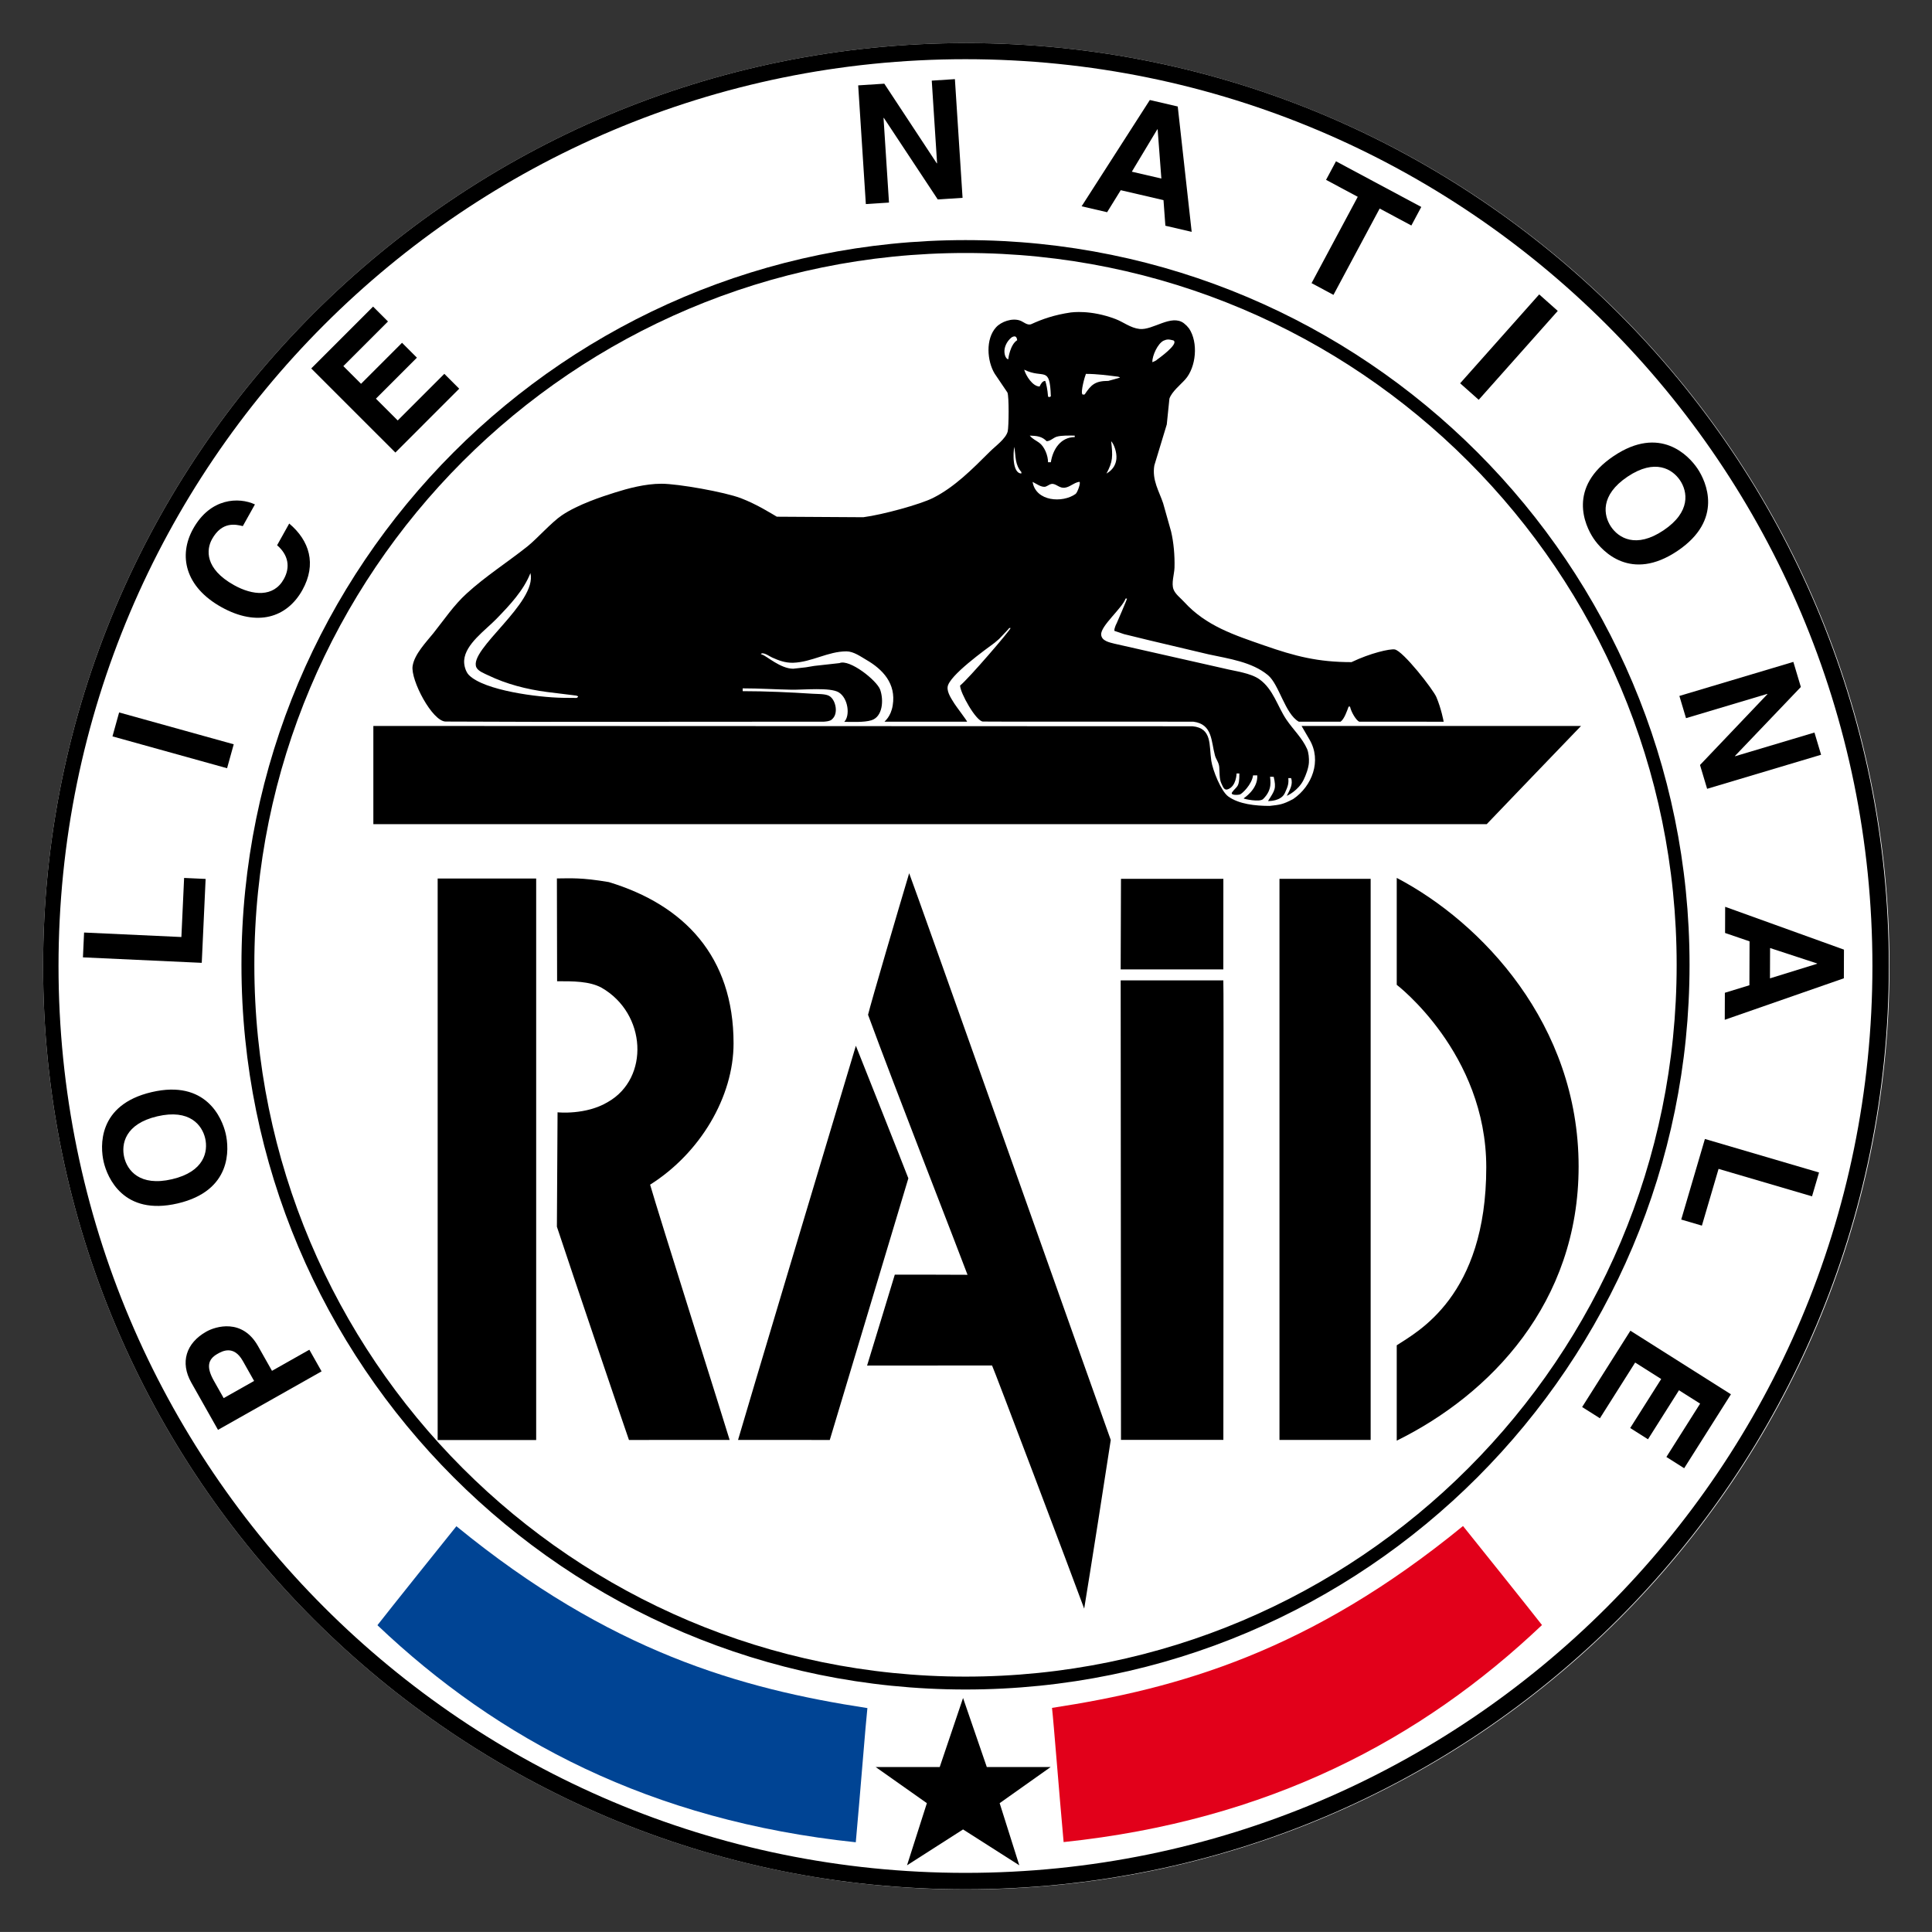
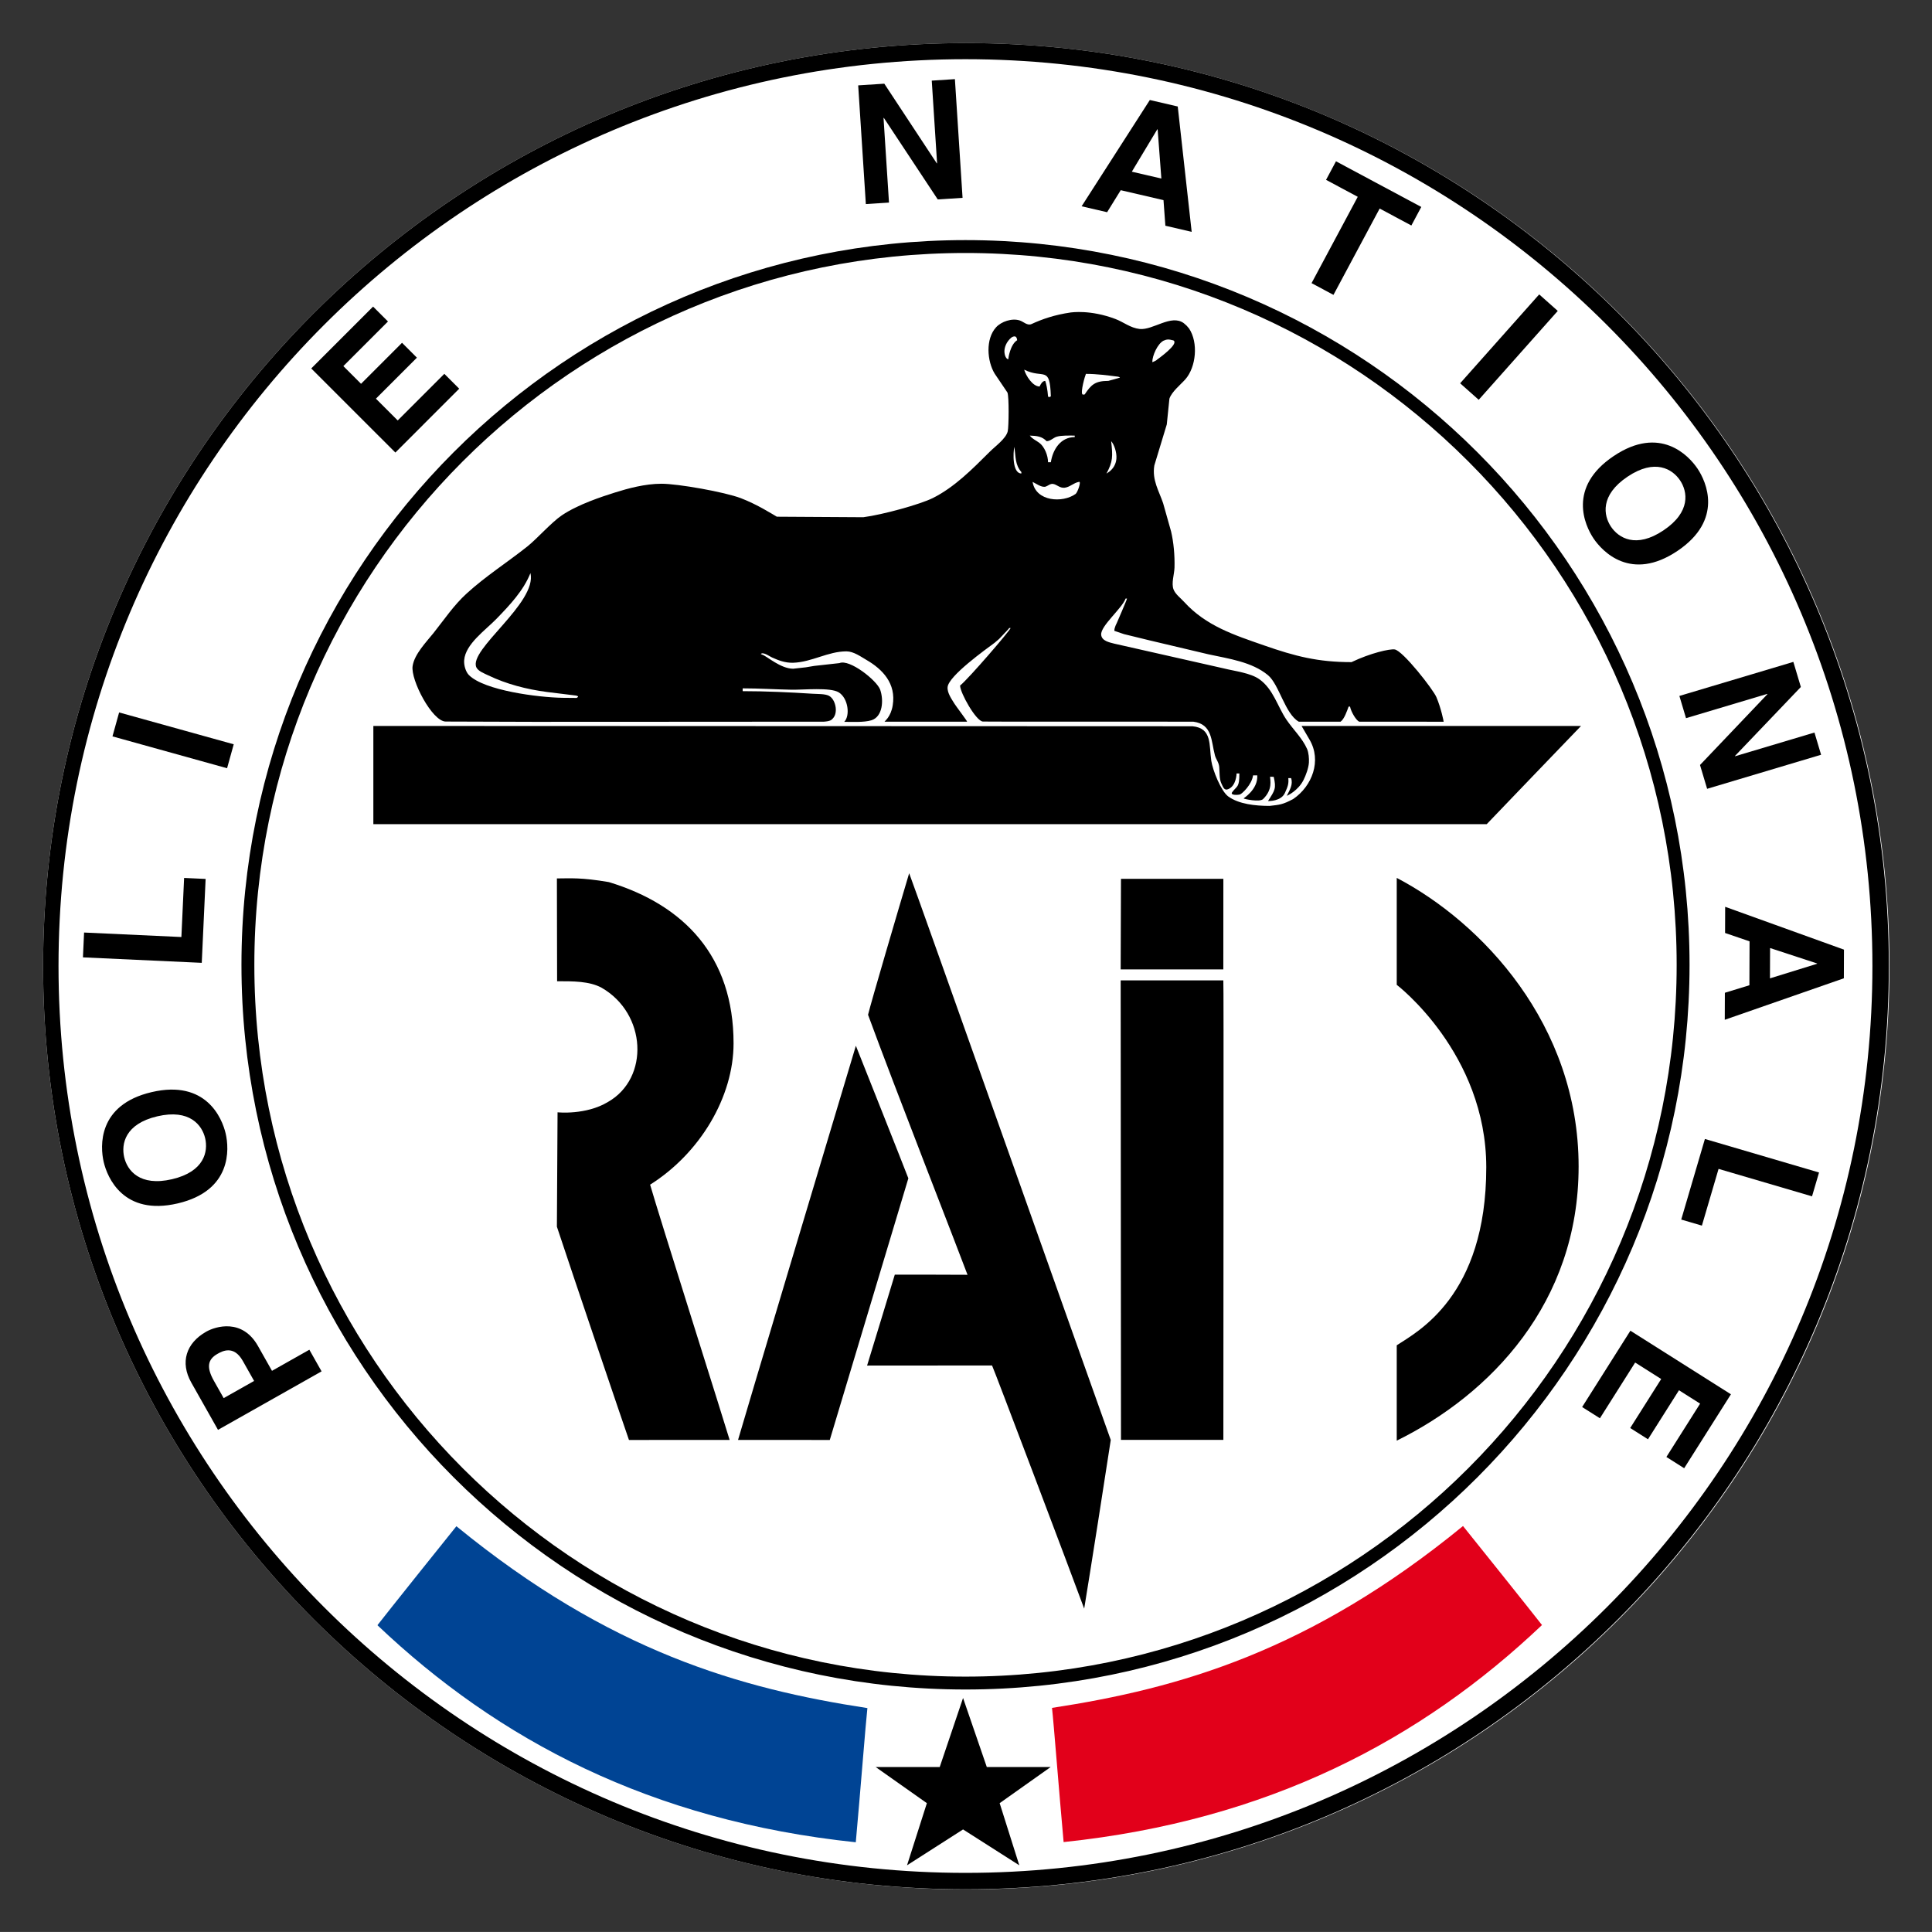
<svg xmlns="http://www.w3.org/2000/svg" xmlns:ns1="http://www.inkscape.org/namespaces/inkscape" xmlns:ns2="http://sodipodi.sourceforge.net/DTD/sodipodi-0.dtd" width="225.465" height="225.462" id="svg3694" version="1.1" ns1:version="0.48.2 r9819" ns2:docname="Nouveau document 2">
  <rect width="100%" height="100%" fill="#333333" stroke="none" />
  <defs id="defs3696">
    <clipPath id="clipPath3339-2" clipPathUnits="userSpaceOnUse">
      <path ns1:connector-curvature="0" id="path3341-4" d="m 522.256,502.827 c 15.092,0 27.327,12.234 27.327,27.327 0,15.092 -12.235,27.326 -27.327,27.326 -15.092,0 -27.327,-12.234 -27.327,-27.326 0,-15.093 12.235,-27.327 27.327,-27.327" />
    </clipPath>
  </defs>
  <ns2:namedview id="base" pagecolor="#ffffff" bordercolor="#666666" borderopacity="1.0" ns1:pageopacity="0.0" ns1:pageshadow="2" ns1:zoom="1.4" ns1:cx="155.74228" ns1:cy="74.991337" ns1:document-units="px" ns1:current-layer="layer1" showgrid="false" fit-margin-top="5" fit-margin-right="5" fit-margin-bottom="5" fit-margin-left="5" ns1:window-width="1304" ns1:window-height="746" ns1:window-x="54" ns1:window-y="-8" ns1:window-maximized="1" />
  <g ns1:label="Calque 1" ns1:groupmode="layer" id="layer1" transform="translate(-349.413,-468.916)">
    <g transform="matrix(3.154,0,0,3.154,-432.692,-292.455)" id="g6598">
      <path ns1:connector-curvature="0" d="m 283.726,311.309 c 18.865,0 34.159,-15.293 34.159,-34.159 0,-18.865 -15.294,-34.157 -34.159,-34.157 -18.865,0 -34.159,15.293 -34.159,34.157 0,18.866 15.294,34.159 34.159,34.159" style="fill:#ffffff;fill-opacity:1;fill-rule:nonzero;stroke:none" id="path3333" />
      <g id="g3335" transform="matrix(1.25,0,0,-1.25,-369.094,939.843)">
        <g id="g3337" clip-path="url(#clipPath3339-2)">
          <g id="g3343" transform="matrix(0.173,0,0,-0.173,637.106,450.358)">
            <path ns1:connector-curvature="0" d="m -645.979,-573.117 c 0.157,0 3.303,-0.506 7.613,1.118 1.389,0.523 2.556,1.53 4.147,1.71 2.272,0.247 5.415,-2.58 7.56,-0.99 0.165,0.142 0.33,0.285 0.487,0.427 0.143,0.165 0.286,0.33 0.42,0.488 1.605,2.415 1.2,6.592 -0.637,8.685 -0.848,0.952 -2.34,2.13 -2.73,3.315 -0.15,1.47 -0.3,2.94 -0.451,4.409 -0.711,2.341 -1.417,4.681 -2.128,7.013 -0.429,2.52 0.838,4.455 1.506,6.48 0.451,1.605 0.908,3.21 1.358,4.815 0.442,1.875 0.644,4.118 0.585,6.203 -0.037,1.117 -0.571,2.677 -0.165,3.719 0.307,0.811 1.208,1.478 1.792,2.115 3.773,4.155 8.641,5.699 13.718,7.47 5.316,1.856 9.194,2.856 14.939,2.856 3.288,-1.572 6.541,-2.293 7.381,-2.173 1.402,0.195 6.633,6.894 7.15,8.176 0.81,1.906 1.238,4.118 1.238,4.193 -3.359,0 -13.953,-0.004 -14.451,-0.004 -0.517,-0.232 -1.371,-1.631 -1.572,-2.585 l -0.24,0 c -0.247,0.682 -0.742,2.158 -1.379,2.585 l -7.141,0 c -2.37,-1.343 -3.352,-6.365 -5.28,-7.963 -2.745,-2.272 -6.66,-2.805 -10.192,-3.569 -3.361,-0.795 -6.721,-1.591 -10.08,-2.386 -1.456,-0.352 -2.904,-0.705 -4.358,-1.065 -0.548,-0.187 -1.096,-0.375 -1.65,-0.562 -0.037,-0.527 0.401,-1.308 0.401,-1.308 0,0 1.759,-4.047 1.759,-4.212 l -0.24,0 c -0.608,1.687 -4.297,4.672 -4.178,6.18 0.075,1.065 1.426,1.32 2.243,1.53 6.247,1.41 12.494,2.827 18.742,4.238 1.875,0.472 4.575,0.764 6.113,1.875 2.37,1.71 3.075,4.642 4.583,6.869 1.147,1.703 2.744,3.188 3.554,5.048 0.263,0.615 0.353,1.582 0.308,2.332 -0.061,0.938 -0.53,2.182 -0.915,2.955 -0.911,1.833 -2.787,2.713 -2.87,2.713 0.503,-0.98 1.105,-1.935 0.74,-3.02 l -0.48,0 c 0.091,0.984 -0.085,1.444 -0.587,2.542 -0.654,1.426 -2.725,1.382 -2.889,1.382 1.205,-1.884 1.432,-2.135 0.979,-4.145 -0.107,-0.006 -0.459,-0.019 -0.623,-0.019 0,0.6 0.497,2.154 -1.185,3.812 -0.578,0.603 -3.342,-0.018 -3.342,-0.1 -0.083,0 2.471,-1.478 2.337,-3.945 l -0.72,0 c -0.21,1.582 -1.889,3.161 -2.245,3.267 -0.355,0.105 -1.748,0.179 -1.325,-0.394 0.822,-1.114 1.238,-0.738 1.224,-3.199 l -0.479,0 c 0,0.082 -0.046,2.125 -1.43,2.688 -0.678,0.277 -0.86,-0.307 -1.205,-1.064 -0.322,-0.705 -0.255,-1.883 -0.33,-2.745 -0.083,-0.818 -0.548,-1.275 -0.735,-1.973 -0.66,-2.407 -0.4,-5.342 -3.685,-5.762 -9.037,-0.03 -34.012,0.023 -36.006,-0.026 -1.172,-0.028 -3.914,-4.921 -3.914,-6.159 1.448,-1.148 8.64,-9.525 8.64,-9.84 l -0.24,0 c 0,0.082 -0.765,0.84 -1.028,1.132 -0.074,0.083 -0.149,0.165 -0.232,0.248 -0.157,0.165 -0.316,0.33 -0.472,0.495 -0.256,0.218 -0.503,0.435 -0.758,0.645 -1.5,1.118 -7.867,5.655 -8.047,7.582 -0.098,0.983 0.734,2.123 1.177,2.851 0.285,0.464 2.161,2.914 2.161,3.072 -4.56,0 -9.564,-0.002 -14.125,-0.002 0,-0.082 1.081,-0.816 1.394,-2.786 0.622,-3.75 -1.737,-6.187 -4.512,-7.792 -0.923,-0.533 -2.175,-1.455 -3.405,-1.455 -3.166,0 -5.918,1.845 -9.12,1.95 -1.365,0.037 -2.52,-0.413 -3.6,-0.9 -0.443,-0.203 -1.133,-0.72 -1.673,-0.72 -0.224,0.057 -0.408,0.107 0,0.24 0.713,0.202 3.12,2.4 5.28,2.4 0.72,-0.083 1.44,-0.157 2.16,-0.24 0.48,-0.082 0.96,-0.158 1.44,-0.24 0.72,-0.083 1.44,-0.157 2.16,-0.24 0.72,-0.082 1.44,-0.158 2.16,-0.24 1.725,-0.743 6.405,2.97 6.967,4.553 0.623,1.777 0.449,4.623 -1.508,5.231 -1.289,0.388 -3.346,0.264 -4.637,0.264 1.034,-1.057 0.678,-4.048 -0.949,-5.046 -1.448,-0.884 -5.963,-0.42 -8.033,-0.449 -2.7,-0.046 -5.52,-0.233 -8.4,-0.233 l 0,0.48 c 3.983,0 8.138,0.195 12,0.443 0.848,0.052 2.055,0.007 2.723,0.329 0.78,0.375 1.199,1.485 1.215,2.348 0.007,0.757 -0.195,1.305 -0.72,1.755 -0.323,0.262 -0.863,0.307 -1.305,0.345 -16.478,0.022 -33.113,0.012 -49.591,0.027 -2.535,0 -13.859,-0.048 -15.132,-0.048 -2.306,0 -6.032,-7.134 -5.665,-9.497 0.308,-2.025 2.326,-4.094 3.563,-5.632 1.8,-2.258 3.48,-4.777 5.7,-6.795 3.27,-2.985 7.012,-5.355 10.425,-8.078 1.582,-1.267 4.097,-4.107 5.837,-5.276 2.767,-1.875 6.869,-3.206 9.084,-3.905 2.216,-0.698 5.16,-1.506 7.979,-1.506 2.819,0 10.795,1.409 13.587,2.475 2.792,1.066 5.445,2.768 6.143,3.165 4.935,0.03 9.869,0.06 14.797,0.09 3.368,-0.443 9.72,-2.197 11.903,-3.285 3.667,-1.838 6.697,-4.89 9.749,-7.935 0.931,-0.937 2.761,-2.22 3.061,-3.487 0.179,-0.796 0.239,-5.948 -0.053,-6.63 -0.728,-1.081 -1.455,-2.16 -2.19,-3.24 -1.304,-2.16 -1.575,-5.918 0.24,-7.913 0.885,-0.982 2.737,-1.627 4.081,-1.17 0.622,0.21 1.291,0.927 1.986,0.608 1.818,-0.836 3.918,-1.58 6.743,-1.988" style="fill:#000000;fill-opacity:1;fill-rule:nonzero;stroke:none" id="path3345" />
          </g>
          <g id="g3347" transform="matrix(0.173,0,0,-0.173,637.106,450.358)">
            <path ns1:connector-curvature="0" d="m -656.127,-568.844 c -0.885,0.713 -1.312,1.788 -1.208,2.64 0.103,0.852 0.487,1.1 0.644,1.1 0,-0.158 0.339,-2.54 1.524,-3.26 -0.068,-0.567 -0.304,-0.871 -0.96,-0.48" style="fill:#ffffff;fill-opacity:1;fill-rule:nonzero;stroke:none" id="path3349" />
          </g>
          <g id="g3351" transform="matrix(0.173,0,0,-0.173,637.106,450.358)">
            <path ns1:connector-curvature="0" d="m -630.133,-568.279 c -0.99,0.51 -1.916,2.513 -1.916,3.667 0.083,0 0.77,-0.313 0.77,-0.396 0.121,-0.097 3.922,-2.75 2.828,-3.328 -0.843,-0.219 -1.125,-0.187 -1.682,0.057" style="fill:#ffffff;fill-opacity:1;fill-rule:nonzero;stroke:none" id="path3353" />
          </g>
          <g id="g3355" transform="matrix(0.173,0,0,-0.173,637.106,450.358)">
            <path ns1:connector-curvature="0" d="m -653.967,-563.324 c 0.277,1.005 1.44,2.88 2.64,2.88 0.158,-0.36 0.472,-0.96 0.96,-0.96 0.165,0.435 0.393,1.465 0.48,2.64 0,0.083 0.186,0.225 0.481,0 -0.174,-5.4 -1.216,-2.887 -4.561,-4.56" style="fill:#ffffff;fill-opacity:1;fill-rule:nonzero;stroke:none" id="path3357" />
          </g>
          <g id="g3359" transform="matrix(0.173,0,0,-0.173,637.106,450.358)">
            <path ns1:connector-curvature="0" d="m -643.406,-562.603 c -0.159,0.329 -0.954,3.116 -0.594,3.507 0.103,0.054 0.265,0.047 0.387,0.008 1.094,-1.657 1.774,-2.316 4.045,-2.316 0.563,-0.157 1.421,-0.392 1.977,-0.557 0,-0.082 -0.141,-0.094 -0.296,-0.162 -1.74,-0.218 -3.601,-0.48 -5.519,-0.48" style="fill:#ffffff;fill-opacity:1;fill-rule:nonzero;stroke:none" id="path3361" />
          </g>
          <g id="g3363" transform="matrix(0.173,0,0,-0.173,637.106,450.358)">
            <path ns1:connector-curvature="0" d="m -653.007,-552.044 c 0.465,0.593 1.058,0.81 1.635,1.245 0.9,0.675 1.485,2.175 1.485,3.315 l 0.481,0 c 0.329,-2.152 1.646,-4.301 4.091,-4.301 0,-0.157 -0.012,-0.094 -0.012,-0.259 -0.975,0 -2.212,-0.06 -3.068,0.188 -0.532,0.142 -1.102,0.772 -1.732,0.772 -0.773,-0.817 -1.665,-0.922 -2.88,-0.96" style="fill:#ffffff;fill-opacity:1;fill-rule:nonzero;stroke:none" id="path3365" />
          </g>
          <g id="g3367" transform="matrix(0.173,0,0,-0.173,637.106,450.358)">
            <path ns1:connector-curvature="0" d="m -639.087,-551.084 c 0.484,0.487 0.996,1.922 0.897,3.004 -0.063,0.699 -0.367,1.769 -1.701,2.536 1.101,-2.069 1.101,-2.903 0.804,-5.54" style="fill:#ffffff;fill-opacity:1;fill-rule:nonzero;stroke:none" id="path3369" />
          </g>
          <g id="g3371" transform="matrix(0.173,0,0,-0.173,637.106,450.358)">
            <path ns1:connector-curvature="0" d="m -655.648,-550.124 c -0.232,0.96 -0.366,4.56 1.2,4.56 l 0,-0.24 c -1.094,-1.267 -0.952,-2.565 -1.2,-4.32" style="fill:#ffffff;fill-opacity:1;fill-rule:nonzero;stroke:none" id="path3373" />
          </g>
          <g id="g3375" transform="matrix(0.173,0,0,-0.173,637.106,450.358)">
            <path ns1:connector-curvature="0" d="m -652.527,-544.124 c 0.539,3.375 5.145,3.66 7.365,2.055 0.338,-0.255 1.024,-2.236 0.555,-2.055 -0.923,0.173 -1.523,0.885 -2.43,0.998 -0.826,0.097 -1.32,-0.533 -1.965,-0.645 -0.488,-0.09 -0.9,0.322 -1.275,0.45 -0.69,0.225 -1.68,-0.533 -2.25,-0.803" style="fill:#ffffff;fill-opacity:1;fill-rule:nonzero;stroke:none" id="path3377" />
          </g>
          <g id="g3379" transform="matrix(0.173,0,0,-0.173,637.106,450.358)">
            <path ns1:connector-curvature="0" d="m -738.447,-528.524 c -1.185,2.993 -3.517,5.46 -5.827,7.845 -1.89,1.943 -5.28,4.283 -5.512,7.05 -0.076,0.855 0.255,2.003 0.817,2.565 2.64,2.64 11.835,3.817 16.042,3.885 0.795,0.008 1.59,0.015 2.385,0.022 0.353,-0.21 0.323,-0.284 -0.074,-0.404 -1.651,-0.203 -3.301,-0.406 -4.951,-0.608 -3.547,-0.457 -7.02,-1.372 -10.08,-2.843 -0.6,-0.292 -1.755,-0.712 -2.055,-1.38 -1.38,-3.044 10.433,-11.009 9.255,-16.132" style="fill:#ffffff;fill-opacity:1;fill-rule:nonzero;stroke:none" id="path3381" />
          </g>
          <g id="g3383" transform="matrix(0.173,0,0,-0.173,637.106,450.358)">
            <path ns1:connector-curvature="0" d="m -765.326,-502.364 c 46.717,0.015 93.434,0.037 140.151,0.053 3.391,0.322 2.82,3.179 3.224,5.924 0.234,1.583 1.667,5.198 2.904,6.09 1.815,1.313 4.635,1.613 7.079,1.613 1.668,-0.197 2.221,-0.197 4.073,-1.208 3.165,-2.174 4.882,-6.509 2.745,-10.14 -0.128,-0.217 -1.356,-2.327 -1.356,-2.327 0,0 35.421,-0.005 47.818,-0.005 -2.505,2.609 -14.501,15.071 -16.145,16.809 -1.229,0 -143.454,-0.009 -190.493,-0.009 l 0,-16.8 z" style="fill:#000000;fill-opacity:1;fill-rule:nonzero;stroke:none" id="path3385" />
          </g>
          <g id="g3387" transform="matrix(0.173,0,0,-0.173,637.106,450.358)">
            <path ns1:connector-curvature="0" d="m -673.647,-477.164 c 1.022,2.602 31.993,90.031 34.493,96.97 -0.675,4.506 -3.625,23.311 -4.547,28.858 -1.952,-5.332 -15.63,-41.485 -15.765,-41.605 -5.89,0 -16.418,0.005 -21.381,0.016 0.67,-2.203 4.44,-14.509 4.74,-15.552 0.876,-0.003 12.154,-0.003 12.445,0.021 -1.244,-3.39 -12.655,-32.565 -17.02,-44.49 0.52,-2.166 5.152,-17.911 7.035,-24.218" style="fill:#000000;fill-opacity:1;fill-rule:nonzero;stroke:none" id="path3389" />
          </g>
          <g id="g3391" transform="matrix(0.173,0,0,-0.173,637.106,450.358)">
            <path ns1:connector-curvature="0" d="m -559.104,-426.981 c 0,23.335 -15.097,39.004 -31.12,46.903 l 0,-16.316 c 3.503,-2.301 15.319,-8.366 15.319,-30.456 0,-19.539 -15.319,-31.222 -15.319,-31.222 l 0,-18.293 c 14.482,7.579 31.12,25.021 31.12,49.384" style="fill:#000000;fill-opacity:1;fill-rule:nonzero;stroke:none" id="path3393" />
          </g>
          <g id="g3395" transform="matrix(0.173,0,0,-0.173,637.106,450.358)">
-             <path ns1:connector-curvature="0" d="m -754.323,-476.261 16.856,0 0,96.079 -16.856,0 0,-96.079 z" style="fill:#000000;fill-opacity:1;fill-rule:nonzero;stroke:none" id="path3397" />
-           </g>
+             </g>
          <g id="g3399" transform="matrix(0.173,0,0,-0.173,637.106,450.358)">
            <path ns1:connector-curvature="0" d="m -733.921,-476.274 c 2.391,-0.011 4.133,-0.181 8.884,0.625 12.885,3.907 21.343,12.727 21.343,27.595 0,9.147 -5.717,18.785 -14.278,24.177 1.318,4.646 13.143,42.028 13.605,43.672 -4.08,0 -16.1,0.011 -17.224,0.011 -0.562,-1.561 -9.758,-28.699 -12.33,-36.491 l 0.113,-19.574 c 0,0 4.842,0.522 8.64,-1.778 7.116,-4.066 6.608,-15.121 -1.121,-19.545 -2.085,-1.125 -4.853,-1.103 -7.597,-1.103 0,-5.842 -0.035,-11.747 -0.035,-17.589" style="fill:#000000;fill-opacity:1;fill-rule:nonzero;stroke:none" id="path3401" />
          </g>
          <g id="g3403" transform="matrix(0.173,0,0,-0.173,637.106,450.358)">
            <path ns1:connector-curvature="0" d="m -637.406,-476.204 17.518,0 c 0,4.642 -0.006,15.419 -0.006,15.494 l -17.564,0 c -0.083,0 0.081,0 0,0 0,-5.123 0.052,-10.372 0.052,-15.494" style="fill:#000000;fill-opacity:1;fill-rule:nonzero;stroke:none" id="path3405" />
          </g>
          <g id="g3407" transform="matrix(0.173,0,0,-0.173,637.106,450.358)">
-             <path ns1:connector-curvature="0" d="m -610.287,-476.204 15.6,0 0,95.999 -15.6,0 0,-95.999 z" style="fill:#000000;fill-opacity:1;fill-rule:nonzero;stroke:none" id="path3409" />
-           </g>
+             </g>
          <g id="g3411" transform="matrix(0.173,0,0,-0.173,637.106,450.358)">
            <path ns1:connector-curvature="0" d="m -637.458,-458.834 17.564,0 c 0.083,0 0.006,52.552 0.006,78.629 l -17.518,0 c 0,-19.2 -0.052,-76.256 -0.052,-78.629" style="fill:#000000;fill-opacity:1;fill-rule:nonzero;stroke:none" id="path3413" />
          </g>
          <g id="g3415" transform="matrix(0.173,0,0,-0.173,637.106,450.358)">
            <path ns1:connector-curvature="0" d="m -682.767,-447.644 c 0.655,1.628 8.157,20.515 8.98,22.681 -0.492,1.674 -13.444,44.769 -13.444,44.769 0,0 -13.393,-0.011 -15.696,-0.011 0.892,-3.146 15.87,-53.189 20.16,-67.439" style="fill:#000000;fill-opacity:1;fill-rule:nonzero;stroke:none" id="path3417" />
          </g>
          <g id="g3419" transform="matrix(0.173,0,0,-0.173,637.106,450.358)">
            <path ns1:connector-curvature="0" d="m -507.428,-461.284 c 0,86.47 -70.104,156.566 -156.585,156.566 -86.48,0 -156.587,-70.096 -156.587,-156.566 0,-86.47 70.107,-156.567 156.587,-156.567 86.481,0 156.585,70.097 156.585,156.567 z" style="fill:none;stroke:#000000;stroke-width:2.811;stroke-linecap:butt;stroke-linejoin:miter;stroke-miterlimit:1;stroke-opacity:1;stroke-dasharray:none" id="path3421" />
          </g>
          <g id="g3423" transform="matrix(0.173,0,0,-0.173,637.106,450.358)">
            <path ns1:connector-curvature="0" d="m -541.226,-461.496 c 0,67.872 -54.972,122.895 -122.783,122.895 -67.811,0 -122.782,-55.023 -122.782,-122.895 0,-67.873 54.971,-122.895 122.782,-122.895 67.811,0 122.783,55.022 122.783,122.895 z" style="fill:none;stroke:#000000;stroke-width:2.205;stroke-linecap:butt;stroke-linejoin:miter;stroke-miterlimit:1;stroke-opacity:1;stroke-dasharray:none" id="path3425" />
          </g>
          <g id="g3427" transform="matrix(0.173,0,0,-0.173,637.106,450.358)">
            <path ns1:connector-curvature="0" d="m -785.729,-390.295 -5.208,2.941 -1.659,-2.937 c -1.296,-2.296 -1.124,-3.663 0.604,-4.639 0.79,-0.445 2.764,-1.56 4.325,1.203 l 1.938,3.432 z m 3.06,-1.728 -2.397,-4.245 c -2.69,-4.764 -7.24,-3.368 -8.844,-2.461 -3.48,1.965 -4.506,5.279 -2.569,8.71 l 4.572,8.095 17.722,-10.008 -2.091,-3.702 -6.393,3.611 z" style="fill:#000000;fill-opacity:1;fill-rule:nonzero;stroke:none" id="path3429" />
          </g>
          <g id="g3431" transform="matrix(0.173,0,0,-0.173,637.106,450.358)">
            <path ns1:connector-curvature="0" d="m -799.773,-424.809 c -5.548,1.296 -7.663,-1.529 -8.185,-3.764 -0.522,-2.237 0.123,-5.705 5.672,-7.001 5.548,-1.295 7.663,1.529 8.185,3.765 0.522,2.236 -0.123,5.706 -5.672,7 m 0.967,4.141 c 9.302,-2.172 8.823,-9.337 8.211,-11.959 -0.613,-2.623 -3.355,-9.259 -12.658,-7.087 -9.302,2.172 -8.823,9.337 -8.211,11.959 0.613,2.622 3.355,9.259 12.658,7.087" style="fill:#000000;fill-opacity:1;fill-rule:nonzero;stroke:none" id="path3433" />
          </g>
          <g id="g3435" transform="matrix(0.173,0,0,-0.173,637.106,450.358)">
            <path ns1:connector-curvature="0" d="m -798.172,-466.249 0.466,-10.109 3.681,0.17 -0.662,14.356 -20.33,-0.937 0.195,-4.248 16.65,0.768 z" style="fill:#000000;fill-opacity:1;fill-rule:nonzero;stroke:none" id="path3437" />
          </g>
          <g id="g3439" transform="matrix(0.173,0,0,-0.173,637.106,450.358)">
            <path ns1:connector-curvature="0" d="m -789.216,-499.226 -1.139,4.097 -19.609,-5.45 1.138,-4.096 19.61,5.449 z" style="fill:#000000;fill-opacity:1;fill-rule:nonzero;stroke:none" id="path3441" />
          </g>
          <g id="g3443" transform="matrix(0.173,0,0,-0.173,637.106,450.358)">
-             <path ns1:connector-curvature="0" d="m -787.661,-536.558 c -1.23,-0.296 -3.553,-0.846 -5.266,2.223 -0.995,1.782 -1.271,5.069 3.754,7.873 3.193,1.782 6.769,2.122 8.523,-1.021 1.147,-2.055 0.785,-4.139 -1.145,-5.801 l 2.072,-3.713 c 3.447,2.898 4.736,6.928 2.25,11.384 -2.639,4.727 -7.724,6.337 -13.863,2.911 -6.213,-3.467 -7.378,-8.824 -4.822,-13.404 2.969,-5.322 7.835,-5.43 10.569,-4.164 l -2.072,3.712 z" style="fill:#000000;fill-opacity:1;fill-rule:nonzero;stroke:none" id="path3445" />
-           </g>
+             </g>
          <g id="g3447" transform="matrix(0.173,0,0,-0.173,637.106,450.358)">
            <path ns1:connector-curvature="0" d="m -762.825,-571.571 -7.636,7.638 3.028,3.026 7.014,-7.017 2.546,2.546 -7.014,7.016 3.729,3.727 7.976,-7.978 2.546,2.545 -10.923,10.925 -14.393,-14.389 10.581,-10.584 2.546,2.545 z" style="fill:#000000;fill-opacity:1;fill-rule:nonzero;stroke:none" id="path3449" />
          </g>
          <g id="g3451" transform="matrix(0.173,0,0,-0.173,637.106,450.358)">
            <path ns1:connector-curvature="0" d="m -669.782,-612.78 3.96,-0.256 1.31,20.311 -4.244,0.273 -9.221,-13.948 -0.057,0.003 0.934,14.483 -3.96,0.256 -1.31,-20.311 4.469,-0.288 8.975,13.624 0.056,-0.004 -0.912,-14.143 z" style="fill:#000000;fill-opacity:1;fill-rule:nonzero;stroke:none" id="path3453" />
          </g>
          <g id="g3455" transform="matrix(0.173,0,0,-0.173,637.106,450.358)">
            <path ns1:connector-curvature="0" d="m -631.188,-604.451 0.055,0.013 0.637,8.412 -5.053,-1.173 4.361,-7.252 z m -6.26,10.419 7.317,1.699 0.321,4.381 4.501,1.045 -2.384,-21.447 -4.776,-1.109 -11.671,18.184 4.362,1.013 2.33,-3.766 z" style="fill:#000000;fill-opacity:1;fill-rule:nonzero;stroke:none" id="path3457" />
          </g>
          <g id="g3459" transform="matrix(0.173,0,0,-0.173,637.106,450.358)">
            <path ns1:connector-curvature="0" d="m -601.05,-576.123 -3.749,-2.007 7.904,-14.77 -5.423,-2.903 1.699,-3.174 14.595,7.811 -1.698,3.174 -5.424,-2.902 -7.904,14.771 z" style="fill:#000000;fill-opacity:1;fill-rule:nonzero;stroke:none" id="path3461" />
          </g>
          <g id="g3463" transform="matrix(0.173,0,0,-0.173,637.106,450.358)">
            <path ns1:connector-curvature="0" d="m -576.197,-558.169 -3.177,-2.825 13.525,-15.209 3.177,2.826 -13.525,15.208 z" style="fill:#000000;fill-opacity:1;fill-rule:nonzero;stroke:none" id="path3465" />
          </g>
          <g id="g3467" transform="matrix(0.173,0,0,-0.173,637.106,450.358)">
            <path ns1:connector-curvature="0" d="m -550.739,-545.011 c 4.73,-3.177 7.708,-1.284 8.989,0.622 1.28,1.906 1.905,5.379 -2.826,8.555 -4.729,3.177 -7.708,1.284 -8.988,-0.622 -1.279,-1.906 -1.904,-5.379 2.825,-8.555 m -2.37,-3.53 c -7.93,5.326 -4.944,11.856 -3.443,14.092 1.501,2.236 6.417,7.471 14.348,2.145 7.929,-5.326 4.943,-11.857 3.442,-14.092 -1.501,-2.236 -6.417,-7.471 -14.347,-2.145" style="fill:#000000;fill-opacity:1;fill-rule:nonzero;stroke:none" id="path3469" />
          </g>
          <g id="g3471" transform="matrix(0.173,0,0,-0.173,637.106,450.358)">
            <path ns1:connector-curvature="0" d="m -518.751,-501.237 1.136,3.802 -19.501,5.826 -1.217,-4.075 11.528,-12.111 -0.016,-0.055 -13.906,4.154 -1.136,-3.802 19.501,-5.826 1.283,4.292 -11.268,11.797 0.016,0.054 13.58,-4.056 z" style="fill:#000000;fill-opacity:1;fill-rule:nonzero;stroke:none" id="path3473" />
          </g>
          <g id="g3475" transform="matrix(0.173,0,0,-0.173,637.106,450.358)">
            <path ns1:connector-curvature="0" d="m -518.303,-461.728 -10e-4,0.057 -8.059,2.494 0.019,-5.187 8.041,2.636 z m -11.552,-3.783 -0.027,7.512 -4.199,1.289 -0.017,4.62 20.378,-7.098 0.018,-4.905 -20.328,-7.329 -0.015,4.479 4.19,1.432 z" style="fill:#000000;fill-opacity:1;fill-rule:nonzero;stroke:none" id="path3477" />
          </g>
          <g id="g3479" transform="matrix(0.173,0,0,-0.173,637.106,450.358)">
            <path ns1:connector-curvature="0" d="m -535.157,-426.578 -2.853,9.709 -3.536,-1.039 4.052,-13.788 19.527,5.737 -1.199,4.079 -15.991,-4.698 z" style="fill:#000000;fill-opacity:1;fill-rule:nonzero;stroke:none" id="path3481" />
          </g>
          <g id="g3483" transform="matrix(0.173,0,0,-0.173,637.106,450.358)">
            <path ns1:connector-curvature="0" d="m -544.086,-377.284 5.772,-9.128 -3.617,-2.288 -5.303,8.386 -3.043,-1.925 5.303,-8.385 -4.456,-2.818 -6.03,9.535 -3.042,-1.924 8.257,-13.057 17.201,10.878 -7.999,12.65 -3.043,-1.924 z" style="fill:#000000;fill-opacity:1;fill-rule:nonzero;stroke:none" id="path3485" />
          </g>
          <g id="g3487" transform="matrix(0.173,0,0,-0.173,637.106,450.358)">
            <path ns1:connector-curvature="0" d="m -674.013,-307.421 3.395,-10.631 -8.76,-6.181 10.958,0 3.993,-11.813 4.063,11.813 10.923,0 -8.724,6.181 3.359,10.631 -9.621,-6.135 -9.586,6.135 z" style="fill:#000000;fill-opacity:1;fill-rule:nonzero;stroke:none" id="path3489" />
          </g>
          <g id="g3491" transform="matrix(0.173,0,0,-0.173,637.106,450.358)">
            <path ns1:connector-curvature="0" d="m -578.884,-365.469 c 0.856,1.047 11.895,14.845 13.513,16.939 -20.65,19.603 -46.77,33.455 -81.849,37.138 -0.801,-8.809 -1.702,-20.486 -1.987,-22.96 21.792,-3.33 44.154,-9.706 70.323,-31.117" style="fill:#e2001a;fill-opacity:1;fill-rule:nonzero;stroke:none" id="path3493" />
          </g>
          <g id="g3495" transform="matrix(0.173,0,0,-0.173,637.106,450.358)">
            <path ns1:connector-curvature="0" d="m -751.117,-365.435 c -0.857,1.046 -11.896,14.843 -13.513,16.937 20.649,19.604 46.769,33.455 81.849,37.139 0.8,-8.809 1.702,-20.487 1.987,-22.959 -21.792,-3.33 -44.154,-9.707 -70.323,-31.117" style="fill:#004494;fill-opacity:1;fill-rule:nonzero;stroke:none" id="path3497" />
          </g>
        </g>
      </g>
    </g>
  </g>
</svg>